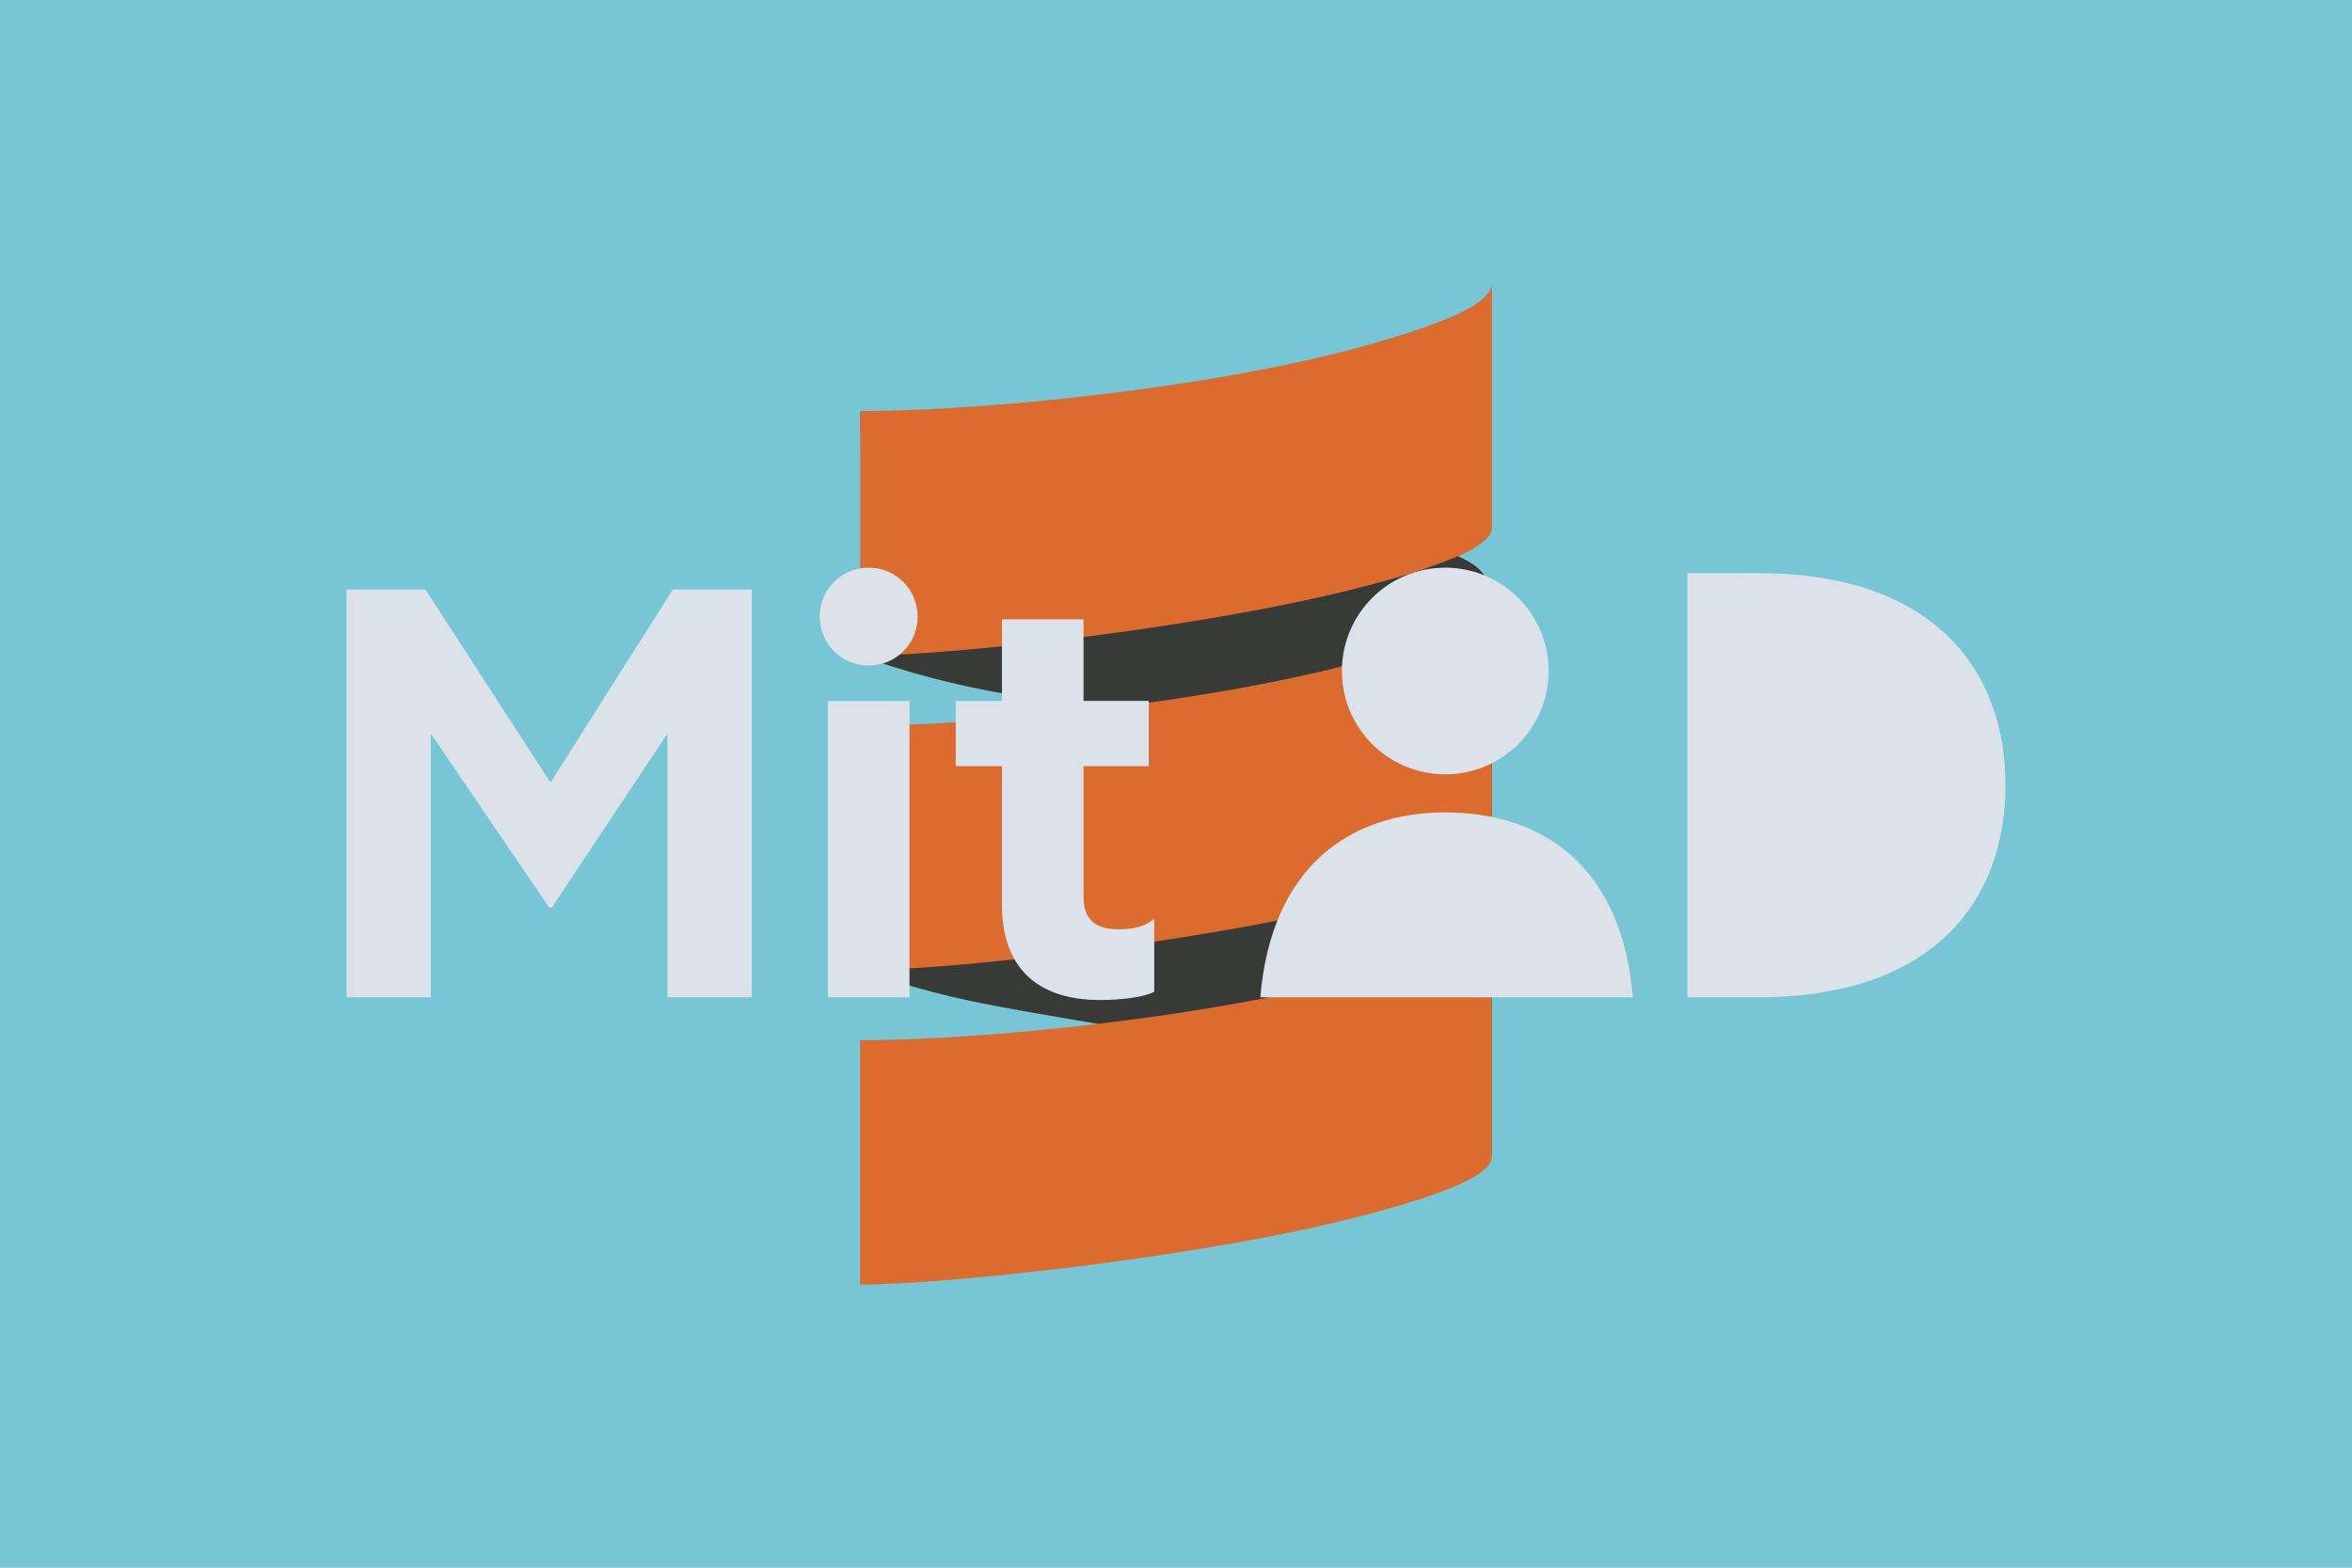
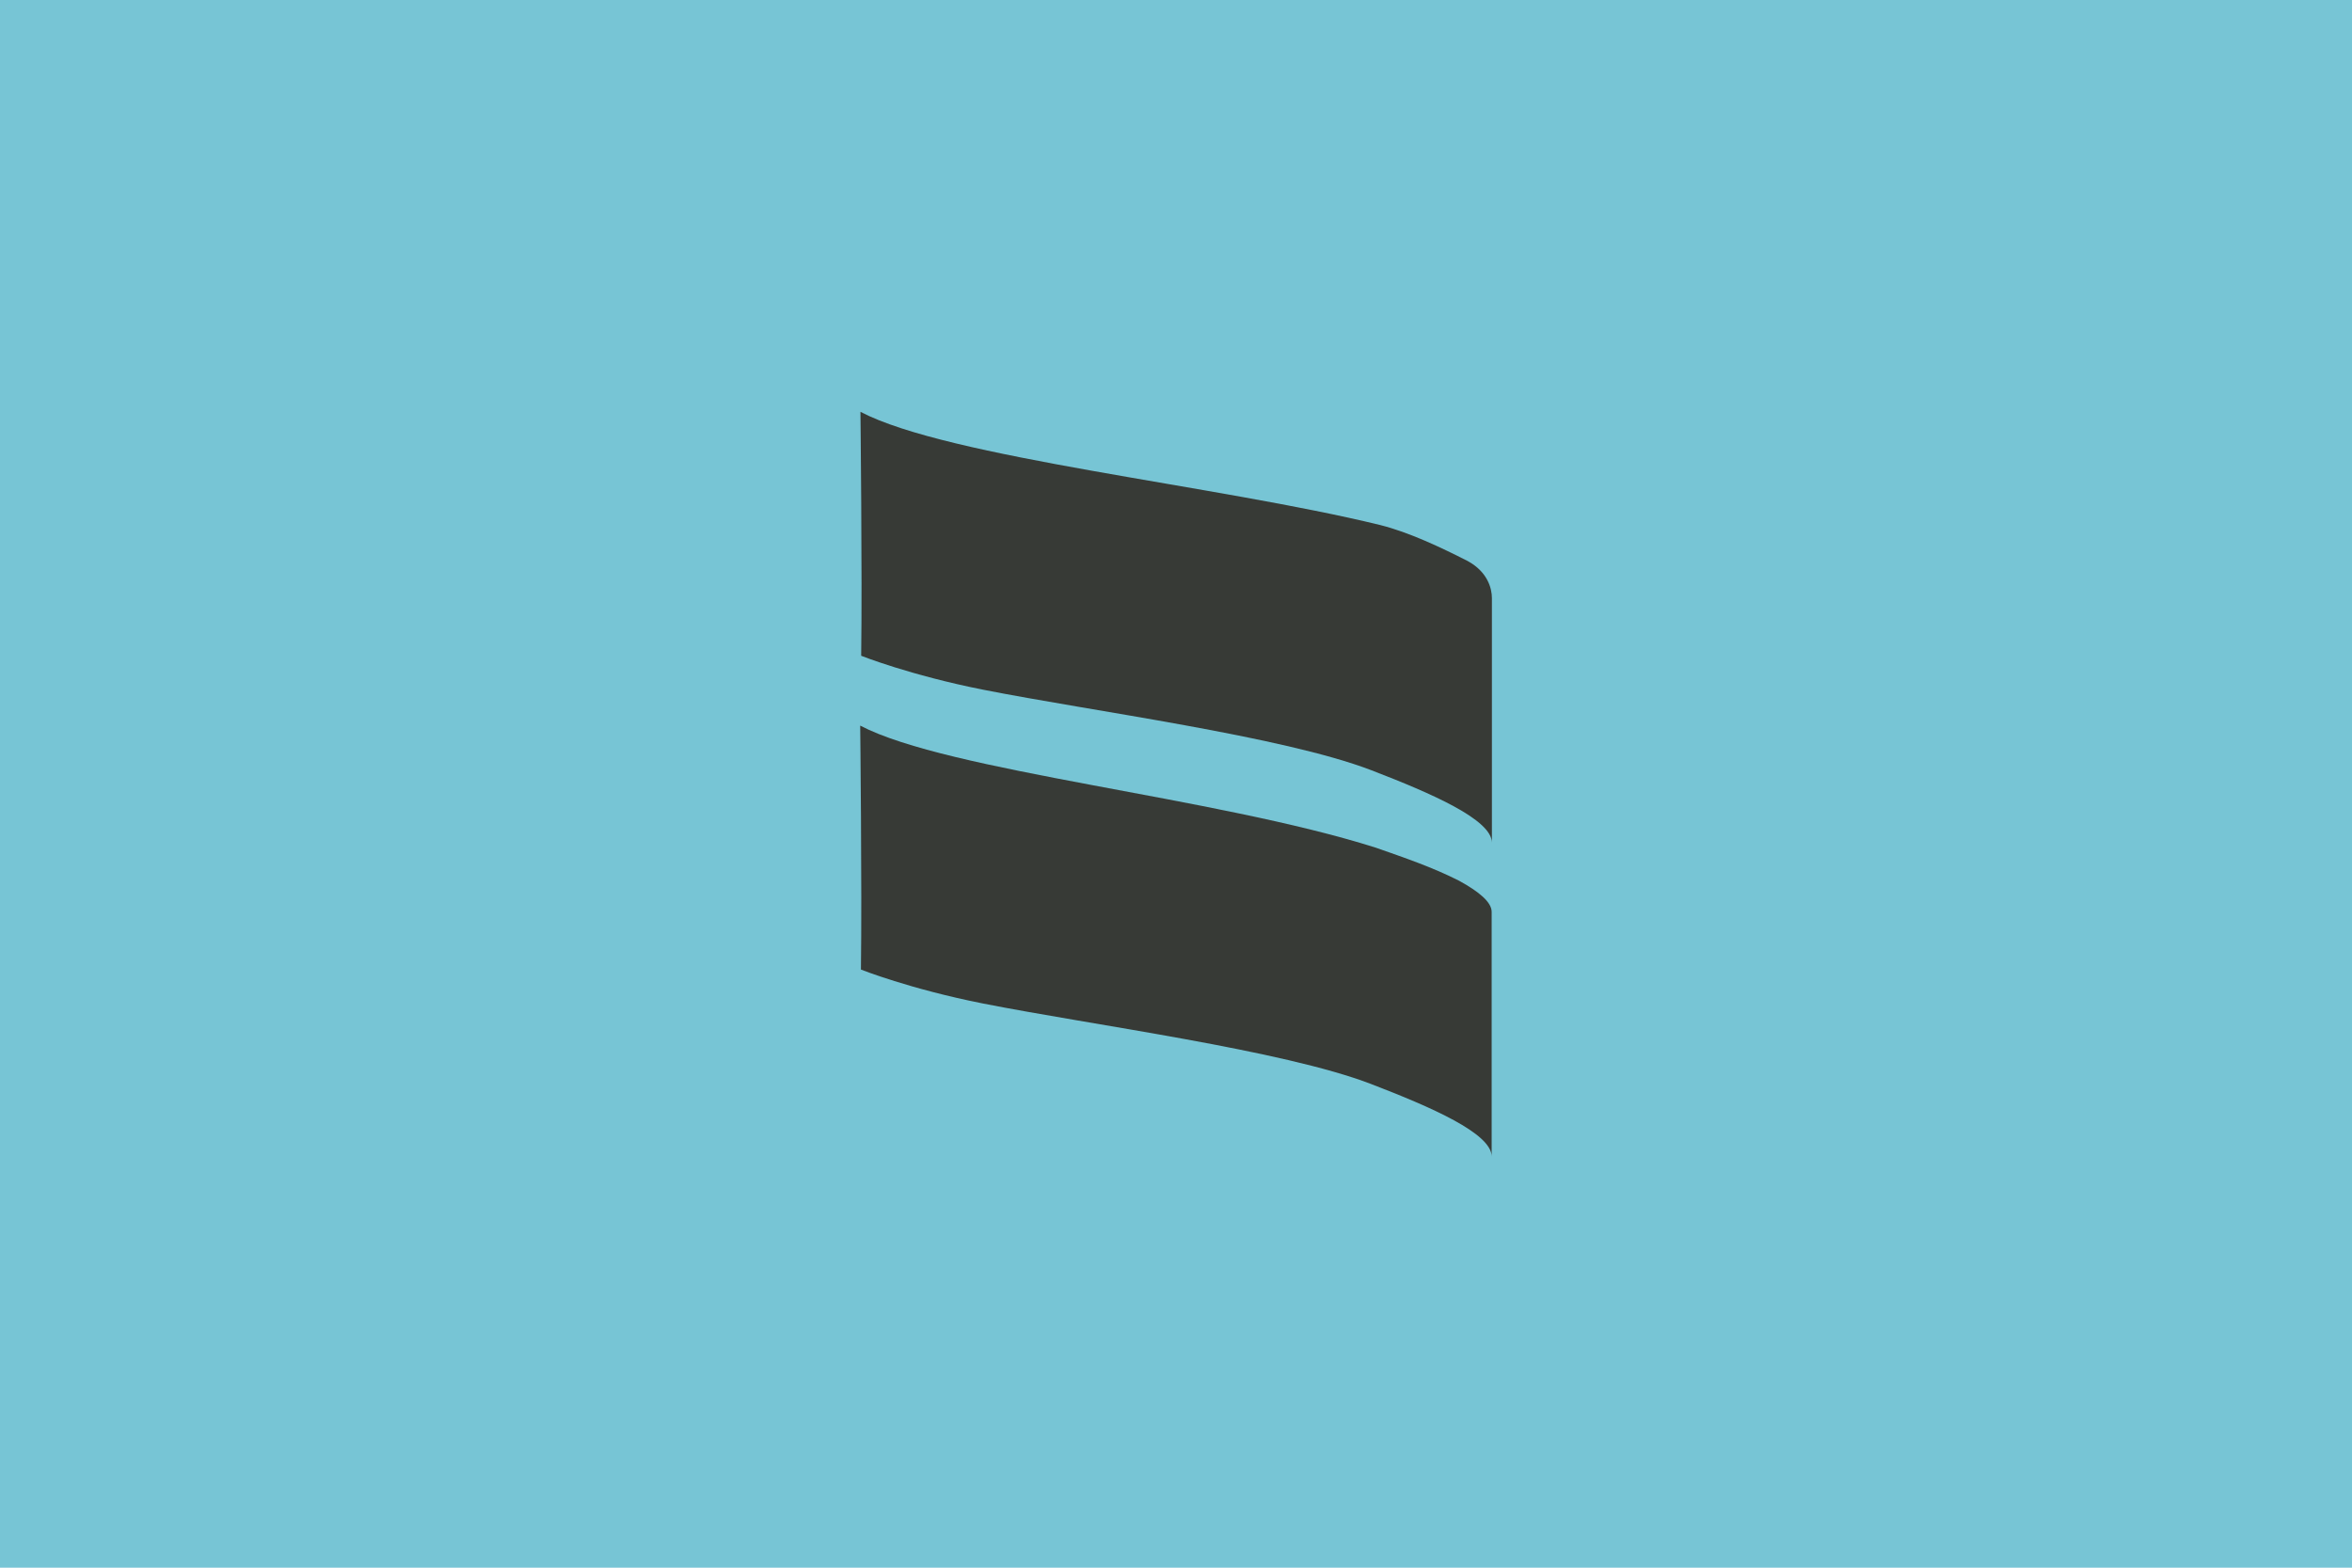
<svg xmlns="http://www.w3.org/2000/svg" id="svg" data-name="svg" viewBox="0 0 498 332" version="1.1" width="498" height="332">
  <defs id="defs29">
    <clipPath id="p3">
      <rect x="100" width="160" height="300" id="rect2">
        <animate attributeType="XML" attributeName="x" values="-40; -35; 100" keyTimes="0; .8; 1" begin="p1a.begin" restart="whenNotActive" repeatCount="0" dur="5s" />
      </rect>
    </clipPath>
    <clipPath id="b2">
      <rect x="100" width="160" height="300" id="rect5">
        <animate attributeType="XML" attributeName="x" values="260; 260; 100; 100" keyTimes="0; .6; .8; 1" begin="p1a.begin" repeatCount="0" restart="whenNotActive" dur="5s" />
      </rect>
    </clipPath>
    <clipPath id="p2">
      <rect x="100" width="160" height="300" id="rect8">
        <animate attributeType="XML" attributeName="x" values="-40; -35; 100; 100" keyTimes="0; .4; .6; 1" begin="p1a.begin" repeatCount="0" restart="whenNotActive" dur="5s" />
      </rect>
    </clipPath>
    <clipPath id="b1">
      <rect x="100" width="160" height="300" id="rect11">
        <animate attributeType="XML" attributeName="x" values="260; 260; 100; 100" keyTimes="0; .2; .4; 1" begin="p1a.begin" restart="whenNotActive" repeatCount="0" dur="5s" />
      </rect>
    </clipPath>
    <clipPath id="p1">
      <rect x="100" width="160" height="300" id="rect14">
        <animate attributeType="XML" attributeName="x" id="p1a" values="-40; 100; 100" keyTimes="0; .2; 1" begin="svg.mouseenter" repeatCount="0" restart="whenNotActive" dur="5s" />
      </rect>
    </clipPath>
  </defs>
  <title id="title2">scala-full-color</title>
  <rect style="fill:#77c5d5;fill-opacity:1;stroke-width:0.832;stroke-linecap:round;stroke-linejoin:round;stroke-dasharray:0.832, 1.663;stroke-opacity:0.495" id="rect1276" width="498" height="332" x="0" y="0" />
  <g id="g4537" transform="translate(56.5,24.5)">
    <path d="m 233.907,138.634 c -18.83,-7.235 -59.084,-12.491 -82.234,-17.07 C 136.134,118.484 125.84,114.375 125.84,114.375 v 0 c 0.237,-17.185 -0.153,-51.66 -0.153,-51.66 18.719,9.796 75.531,15.536 110.082,23.983 6.138,1.551 12.834,4.737 18.519,7.629 4.18,2.291 5.099,5.77 5.099,7.83 v 51.79 c -0.04,-4.874 -12.75,-10.412 -25.48,-15.312 z" style="fill:#373a36;fill-opacity:1;fill-rule:evenodd" id="path3663" clip-path="url(#b2)" />
    <path d="m 233.856,205.086 c -18.83,-7.235 -59.084,-12.491 -82.234,-17.07 -15.54,-3.08 -25.834,-7.189 -25.834,-7.189 v 0 c 0.237,-17.185 -0.153,-51.66 -0.153,-51.66 18.719,9.796 75.085,15.046 109.18,25.856 5.96,2.093 11.954,4.115 17.64,7.007 4.18,2.291 6.88,4.519 6.88,6.58 v 51.79 c -0.04,-4.874 -12.75,-10.412 -25.48,-15.312 z" style="fill:#373a36;fill-opacity:1;fill-rule:evenodd" id="path1970" clip-path="url(#b1)" />
-     <path d="m 233.91,48.325 c -31.46,9.09 -81.37,14.22 -108.26,14.22 v 0 51.35 a 0.8,0.8 0 0 0 0.19,0.48 c 18.35,0 75,-6 109.18,-15.4 a 129,129 0 0 0 17.49,-5.81 c 4.18,-1.88 6.88,-3.86 6.88,-5.92 v -51.79 c -0.04,4.88 -12.75,9.2 -25.48,12.87 z" style="fill:#dc6b2f;fill-opacity:1;fill-rule:evenodd" id="path20" clip-path="url(#p3)" />
-     <path d="m 233.91,114.915 c -18.83,5.43 -44.24,9.47 -67.39,11.83 -15.54,1.59 -30.06,2.42 -40.87,2.42 v 0 51.31 a 0.8,0.8 0 0 0 0.19,0.48 c 18.35,0 75,-6 109.18,-15.39 a 130.38,130.38 0 0 0 17.49,-5.81 c 4.18,-1.89 6.88,-3.86 6.88,-5.92 v -51.79 c -0.04,4.87 -12.75,9.19 -25.48,12.87 z" style="fill:#dc6b2f;fill-opacity:1;fill-rule:evenodd" id="path22" clip-path="url(#p2)" />
-     <path d="m 233.91,181.545 c -18.83,5.43 -44.24,9.46 -67.39,11.83 -15.56,1.59 -30.1,2.42 -40.91,2.42 v 51.75 c 18.16,0 75.1,-5.95 109.37,-15.39 12.63,-3.48 24.37,-7.44 24.37,-11.74 v -51.79 c 0,4.92 -12.71,9.2 -25.44,12.92 z" style="fill:#dc6b2f;fill-opacity:1;fill-rule:evenodd" id="path24" clip-path="url(#p1)" />
  </g>
-   <path id="path346" clip-path="none" style="fill:#dbe2e9;fill-opacity:1;stroke:none;stroke-width:5.758" d="m 183.929,120.22 c -5.758,0 -10.365,4.606 -10.365,10.365 0,5.758 4.607,10.365 10.365,10.365 5.758,0 10.365,-4.607 10.365,-10.365 0,-5.758 -4.607,-10.365 -10.365,-10.365 z m -8.637,28.217 v 62.767 h 17.275 v -62.767 z m -85.225,-23.61 26.489,40.885 25.913,-40.885 h 16.7 v 86.377 h -17.851 v -55.857 l -24.473,36.854 h -0.576 L 91.218,155.347 v 55.857 h -17.851 v -86.377 z m 215.942,-4.607 c -12.093,0 -21.882,9.79 -21.882,21.882 0,12.093 9.79,21.882 21.882,21.882 12.093,0 21.882,-9.789 21.882,-21.882 0,-12.093 -9.789,-21.882 -21.882,-21.882 z m 0,51.826 c -20.155,0 -36.854,11.517 -39.158,39.158 h 78.891 c -2.303,-27.641 -19.003,-39.158 -39.733,-39.158 z m 66.222,-50.674 c 36.854,0 52.402,20.155 52.402,44.916 0,24.761 -15.548,44.916 -52.402,44.916 h -14.972 v -89.832 z m -142.81,9.789 v 17.275 h 13.82 v 13.82 h -13.82 v 27.641 c 0,5.183 2.879,6.91 7.486,6.91 2.879,0 5.758,-0.576 7.486,-2.303 v 15.548 c -2.303,1.152 -6.91,1.728 -11.517,1.728 -12.669,0 -20.73,-6.334 -20.73,-20.155 v -29.368 h -9.789 v -13.82 h 9.789 v -17.275 z" />
</svg>